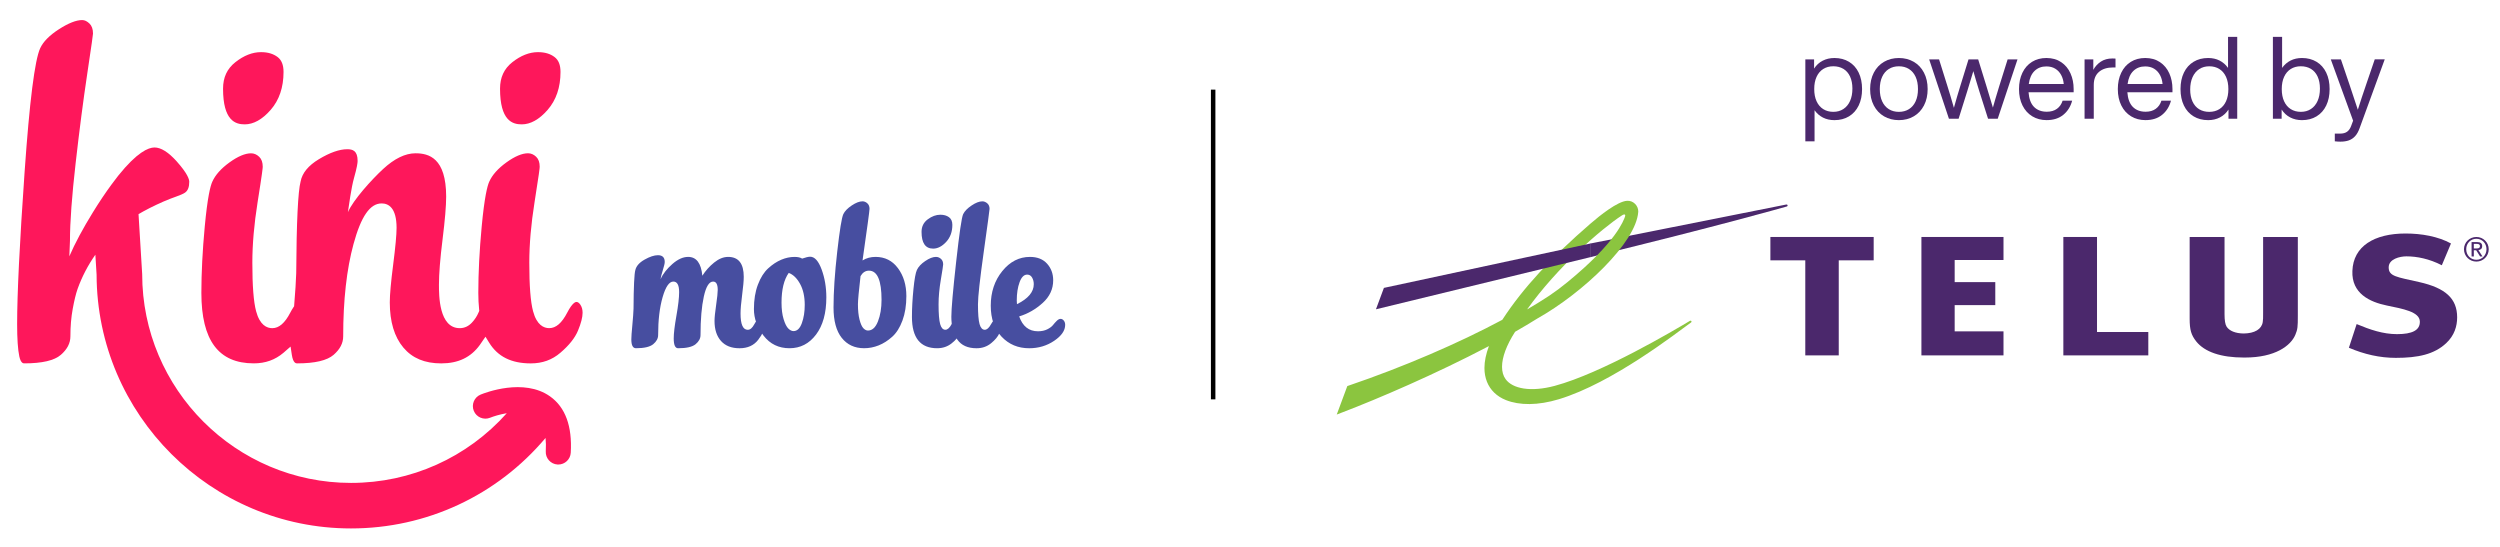
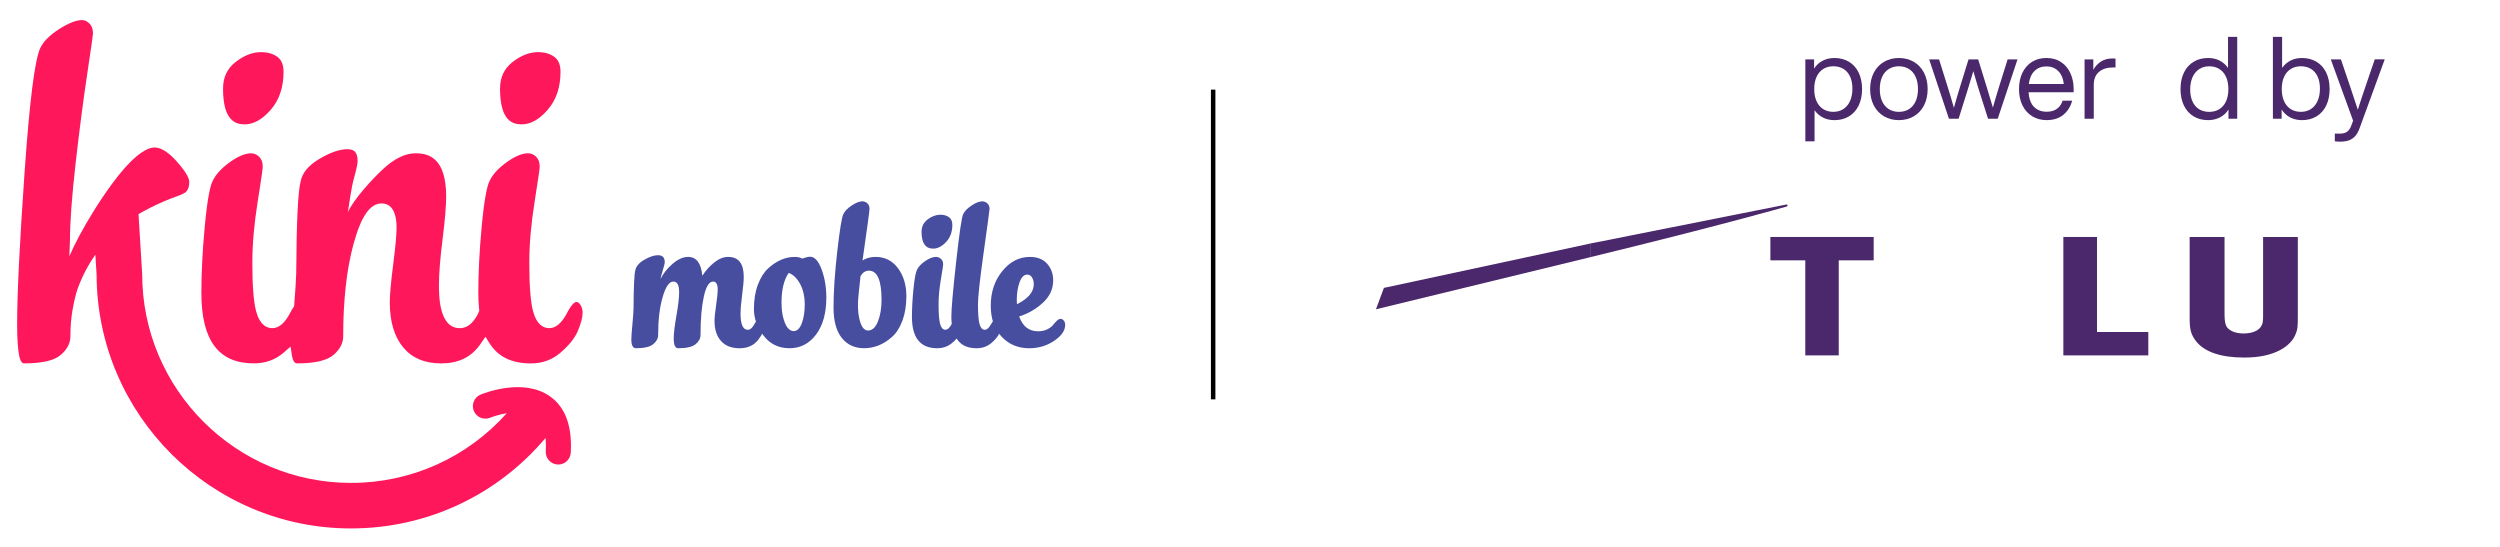
<svg xmlns="http://www.w3.org/2000/svg" version="1.1" id="Color" x="0px" y="0px" viewBox="0 0 1773 388" style="enable-background:new 0 0 1773 388;" xml:space="preserve">
  <style type="text/css">
	.st0{fill:#4B286C;}
	.st1{fill:#8BC53F;}
	.st2{fill:#474EA0;}
	.st3{fill:#FE175B;}
	.st4{fill:none;stroke:#000000;stroke-width:3.183;stroke-miterlimit:10;}
</style>
  <g>
    <g>
      <g>
        <g>
-           <polyline class="st0" points="1420.88,184.39 1420.88,168.06 1362.67,168.06 1362.67,252.04 1420.88,252.04 1420.88,235       1386.25,235 1386.25,216.39 1415.06,216.39 1415.06,200.08 1386.25,200.08 1386.25,184.39 1420.88,184.39     " />
          <polyline class="st0" points="1523.58,235.46 1487.2,235.46 1487.2,168.06 1463.33,168.06 1463.33,252.04 1523.58,252.04       1523.58,235.46     " />
-           <path class="st0" d="M1715.79,200.06c-16.1-3.64-21.74-4.04-21.74-10.45c0-5.95,7.96-7.81,12.57-7.81      c7.44,0,16.19,1.73,25.12,6.32l6.49-15.45c-9.14-5-20.88-7.07-32.19-7.07c-22.22,0-37.11,9.01-37.73,26.57      c-0.65,16.01,12.38,22.01,24.36,24.49c11.54,2.38,23.24,4.42,23.48,11.28c0.22,6.32-5.46,9.03-16.19,9.03      c-9.95,0-19.18-3.19-28.63-7.14l-5.5,16.79c10.84,4.63,21.86,7.17,33.22,7.17c15.78,0,27.28-2.46,35.77-10.41      c5.87-5.47,7.79-12.07,7.79-18.35C1742.6,211.73,1734.34,204.25,1715.79,200.06" />
          <polyline class="st0" points="1328.81,184.63 1328.81,168.06 1255.56,168.06 1255.56,184.63 1280.31,184.63 1280.31,252.04       1304.04,252.04 1304.04,184.63 1328.81,184.63     " />
          <path class="st0" d="M1605,168.06v53.36c0,4.18,0,5.34-0.26,6.96c-0.75,5.08-5.7,8.04-13.55,8.14      c-5.82-0.09-10.08-1.81-12.07-4.85c-1-1.57-1.48-4.38-1.48-8.86v-54.74h-24.74v57.88c0,8.02,1.07,11.63,4.68,16.21      c5.98,7.49,17.63,11.41,33.67,11.41c0.17,0,0.34,0,0.51,0c0.09,0,0.24,0,0.35,0c21.48,0,32.56-8.39,35.78-16.22      c1.6-3.8,1.73-5.6,1.73-13.27v-56.01H1605" />
          <g>
            <path class="st0" d="M1266.75,145.06l-138.8,27.63v9.67l0.45-0.12c91.68-22.28,138.35-35.67,138.72-35.78       c0.52-0.13,0.7-0.54,0.63-0.88C1267.68,145.24,1267.3,144.94,1266.75,145.06" />
-             <path class="st1" d="M1150.26,152.78c2.14-1.38,2.76-0.52,2.14,1.04c-1.03,2.49-5.72,17.52-40.67,46.2       c-9.11,7.47-15.6,11.67-28.72,19.44C1104.5,189.32,1135.89,162.12,1150.26,152.78 M1153.9,142.41       c-6.75,0.39-19.24,10.38-26.09,16.32c-27.31,23.62-47.61,45.34-62.38,68.08c-30.78,16.48-70.01,33.43-108.98,46.67l-0.93,0.32       l-7.5,20.2l4.28-1.66c24.78-9.44,66.15-27.18,103.65-46.9c-2.11,5.63-3.18,10.8-3.18,15.52c0,3.53,0.59,6.78,1.77,9.78       c2.36,5.92,7,10.42,13.45,12.99c9.59,3.83,22.69,3.91,37.63-0.62c38.17-11.58,83.43-47.08,93.29-54.14l0.37-0.27       c0.39-0.28,0.42-0.7,0.25-0.98c-0.21-0.32-0.66-0.4-1.04-0.19l0,0l0,0l-0.48,0.3c-10.58,6.32-61.97,36.84-95.38,45.81       c-17.01,4.57-29.98,2.07-34.87-4.78c-1.7-2.33-2.52-5.3-2.52-8.75c0-6.72,3.16-15.3,9.27-24.82       c5.62-3.21,10.86-6.33,15.59-9.29c32.6-18.32,70.15-53.94,71.74-75.67c0.01-0.15,0.01-0.32,0.01-0.49       c0-1.86-0.81-3.81-2.23-5.24C1158.08,143.06,1156.07,142.28,1153.9,142.41z" />
          </g>
          <polyline class="st0" points="1127.5,172.79 981.47,204.17 975.83,219.35 1127.95,182.37 1128.19,182.31 1128.19,172.64       1127.5,172.79     " />
        </g>
      </g>
    </g>
    <g>
-       <path class="st0" d="M1756.25,168.06c4.76,0,8.75,3.76,8.75,8.68c0,5.02-3.99,8.78-8.75,8.78c-4.79,0-8.8-3.76-8.8-8.78    C1747.45,171.81,1751.46,168.06,1756.25,168.06z M1756.25,184.23c4.04,0,7.17-3.22,7.17-7.5c0-4.18-3.12-7.4-7.17-7.4    c-4.09,0-7.21,3.22-7.21,7.4C1749.04,181.01,1752.16,184.23,1756.25,184.23z M1752.84,171.67h3.95c2.43,0,3.57,0.96,3.57,2.92    c0,1.84-1.17,2.61-2.68,2.78l2.92,4.51h-1.71l-2.78-4.39h-1.68v4.39h-1.59V171.67z M1754.43,176.2h1.66c1.4,0,2.68-0.07,2.68-1.68    c0-1.35-1.17-1.56-2.24-1.56h-2.1V176.2z" />
-     </g>
+       </g>
    <g>
      <path class="st0" d="M1311.32,43.83c2.96,1.79,5.25,4.35,6.85,7.67c1.6,3.32,2.41,7.21,2.41,11.67s-0.8,8.35-2.41,11.67    c-1.61,3.32-3.89,5.87-6.85,7.67c-2.97,1.8-6.4,2.69-10.32,2.69c-3.05,0-5.75-0.6-8.12-1.8c-2.37-1.2-4.37-2.94-6-5.22v22.03    h-6.53V42.12h6.2v6.53c1.58-2.45,3.6-4.31,6.08-5.59c2.47-1.28,5.26-1.92,8.36-1.92C1304.92,41.14,1308.36,42.04,1311.32,43.83z     M1307.33,77.32c2.04-1.33,3.62-3.24,4.73-5.71c1.11-2.47,1.67-5.4,1.67-8.77c0-3.32-0.56-6.17-1.67-8.57    c-1.12-2.39-2.69-4.2-4.73-5.43c-2.04-1.22-4.42-1.84-7.14-1.84c-2.72,0-5.1,0.64-7.14,1.92c-2.04,1.28-3.62,3.13-4.73,5.55    c-1.12,2.42-1.67,5.32-1.67,8.69c0,3.37,0.56,6.27,1.67,8.69c1.11,2.42,2.69,4.27,4.73,5.55c2.04,1.28,4.42,1.92,7.14,1.92    C1302.91,79.32,1305.29,78.66,1307.33,77.32z" />
      <path class="st0" d="M1336.17,82.51c-3.1-1.8-5.52-4.36-7.26-7.71c-1.74-3.34-2.61-7.22-2.61-11.63s0.87-8.28,2.61-11.63    c1.74-3.35,4.16-5.92,7.26-7.71c3.1-1.8,6.61-2.69,10.53-2.69c3.92,0,7.42,0.9,10.52,2.69c3.1,1.79,5.52,4.36,7.26,7.71    c1.74,3.34,2.61,7.22,2.61,11.63s-0.87,8.28-2.61,11.63c-1.74,3.35-4.16,5.91-7.26,7.71c-3.1,1.8-6.61,2.69-10.52,2.69    C1342.78,85.2,1339.27,84.3,1336.17,82.51z M1353.83,77.41c2.04-1.28,3.62-3.13,4.73-5.55c1.11-2.42,1.67-5.32,1.67-8.69    c0-3.37-0.56-6.27-1.67-8.69c-1.12-2.42-2.69-4.27-4.73-5.55c-2.04-1.28-4.42-1.92-7.14-1.92c-2.72,0-5.1,0.64-7.14,1.92    c-2.04,1.28-3.62,3.13-4.73,5.55c-1.11,2.42-1.67,5.32-1.67,8.69c0,3.37,0.56,6.27,1.67,8.69c1.11,2.42,2.69,4.27,4.73,5.55    c2.04,1.28,4.42,1.92,7.14,1.92C1349.41,79.32,1351.79,78.69,1353.83,77.41z" />
      <path class="st0" d="M1430.81,42.12l-14.03,42.1h-6.85l-6.2-19.5c-1.58-5.06-2.99-9.82-4.24-14.28    c-1.58,5.44-3.02,10.2-4.33,14.28l-6.12,19.5h-6.85l-14.03-42.1h7.02l5.96,19.01c1.25,3.92,2.77,9.03,4.57,15.34    c1.47-5.33,2.96-10.44,4.49-15.34l5.87-19.01h6.85l5.87,19.01c2.07,6.75,3.59,11.8,4.57,15.18c0.92-3.37,2.42-8.43,4.49-15.18    l5.96-19.01H1430.81z" />
      <path class="st0" d="M1470.63,65.45h-31.98c0.33,4.62,1.62,8.08,3.87,10.36c2.26,2.28,5.29,3.43,9.1,3.43    c2.88,0,5.27-0.69,7.18-2.08c1.9-1.39,3.23-3.3,4-5.75h6.77c-1.09,4.13-3.17,7.47-6.24,9.99c-3.07,2.53-7.03,3.79-11.87,3.79    c-3.81,0-7.19-0.9-10.16-2.69c-2.96-1.8-5.28-4.35-6.93-7.67c-1.66-3.32-2.49-7.21-2.49-11.67c0-4.35,0.8-8.2,2.41-11.54    c1.6-3.35,3.88-5.93,6.81-7.75c2.94-1.82,6.34-2.73,10.2-2.73c4.08,0,7.57,0.98,10.48,2.94c2.91,1.96,5.11,4.61,6.61,7.96    c1.5,3.34,2.24,7.06,2.24,11.14V65.45z M1442.93,50.28c-2.2,2.12-3.58,5.22-4.12,9.3h24.8c-0.22-2.39-0.83-4.53-1.84-6.4    c-1.01-1.88-2.39-3.36-4.16-4.45c-1.77-1.09-3.87-1.63-6.32-1.63C1447.92,47.1,1445.13,48.16,1442.93,50.28z" />
      <path class="st0" d="M1500.32,41.55v6.28h-1.63c-4.3,0-7.67,1.06-10.12,3.18c-2.45,2.12-3.67,5.19-3.67,9.22v23.99h-6.53v-42.1    h6.2v7.42c1.31-2.39,3.09-4.34,5.35-5.83c2.26-1.5,4.99-2.24,8.2-2.24C1498.99,41.47,1499.72,41.49,1500.32,41.55z" />
-       <path class="st0" d="M1540.71,65.45h-31.98c0.33,4.62,1.62,8.08,3.87,10.36c2.26,2.28,5.29,3.43,9.1,3.43    c2.88,0,5.27-0.69,7.18-2.08c1.9-1.39,3.23-3.3,4-5.75h6.77c-1.09,4.13-3.17,7.47-6.24,9.99c-3.07,2.53-7.03,3.79-11.87,3.79    c-3.81,0-7.19-0.9-10.16-2.69c-2.96-1.8-5.28-4.35-6.93-7.67c-1.66-3.32-2.49-7.21-2.49-11.67c0-4.35,0.8-8.2,2.41-11.54    c1.6-3.35,3.88-5.93,6.81-7.75c2.94-1.82,6.34-2.73,10.2-2.73c4.08,0,7.57,0.98,10.48,2.94c2.91,1.96,5.11,4.61,6.61,7.96    c1.5,3.34,2.24,7.06,2.24,11.14V65.45z M1513.01,50.28c-2.2,2.12-3.58,5.22-4.12,9.3h24.8c-0.22-2.39-0.83-4.53-1.84-6.4    c-1.01-1.88-2.39-3.36-4.16-4.45c-1.77-1.09-3.87-1.63-6.32-1.63C1518,47.1,1515.21,48.16,1513.01,50.28z" />
      <path class="st0" d="M1586.64,26.13v58.09h-6.2v-6.53c-1.58,2.45-3.6,4.31-6.08,5.59c-2.48,1.28-5.26,1.92-8.36,1.92    c-3.92,0-7.36-0.9-10.32-2.69c-2.96-1.8-5.25-4.35-6.85-7.67c-1.6-3.32-2.41-7.21-2.41-11.67s0.8-8.35,2.41-11.67    c1.6-3.32,3.89-5.88,6.85-7.67c2.96-1.8,6.4-2.69,10.32-2.69c3.04,0,5.75,0.6,8.12,1.8c2.37,1.2,4.36,2.94,6,5.22V26.13H1586.64z     M1573.96,77.41c2.04-1.28,3.62-3.13,4.73-5.55c1.11-2.42,1.67-5.32,1.67-8.69c0-3.37-0.56-6.27-1.67-8.69    c-1.12-2.42-2.69-4.27-4.73-5.55c-2.04-1.28-4.42-1.92-7.14-1.92c-2.72,0-5.1,0.67-7.14,2c-2.04,1.33-3.62,3.24-4.73,5.71    c-1.11,2.48-1.67,5.4-1.67,8.77c0,3.32,0.56,6.17,1.67,8.57c1.11,2.39,2.69,4.2,4.73,5.43c2.04,1.22,4.42,1.84,7.14,1.84    C1569.54,79.32,1571.92,78.69,1573.96,77.41z" />
      <path class="st0" d="M1642.9,43.83c2.97,1.79,5.25,4.35,6.85,7.67c1.6,3.32,2.41,7.21,2.41,11.67s-0.8,8.35-2.41,11.67    c-1.6,3.32-3.89,5.87-6.85,7.67c-2.96,1.8-6.4,2.69-10.32,2.69c-3.1,0-5.89-0.64-8.36-1.92c-2.48-1.28-4.5-3.14-6.08-5.59v6.53    h-6.2V26.13h6.53v22.03c1.63-2.28,3.63-4.02,6-5.22c2.37-1.2,5.07-1.8,8.12-1.8C1636.49,41.14,1639.93,42.04,1642.9,43.83z     M1638.9,77.32c2.04-1.33,3.62-3.24,4.73-5.71c1.11-2.47,1.67-5.4,1.67-8.77c0-3.32-0.56-6.17-1.67-8.57    c-1.11-2.39-2.69-4.2-4.73-5.43c-2.04-1.22-4.42-1.84-7.14-1.84c-2.72,0-5.1,0.64-7.14,1.92c-2.04,1.28-3.62,3.13-4.73,5.55    c-1.11,2.42-1.67,5.32-1.67,8.69c0,3.37,0.56,6.27,1.67,8.69c1.11,2.42,2.69,4.27,4.73,5.55c2.04,1.28,4.42,1.92,7.14,1.92    C1634.48,79.32,1636.86,78.66,1638.9,77.32z" />
      <path class="st0" d="M1691.24,42.12l-17.78,48.71c-0.87,2.45-1.95,4.36-3.22,5.75c-1.28,1.39-2.76,2.38-4.45,2.98    c-1.69,0.6-3.7,0.9-6.04,0.9c-1.2,0-2.5-0.08-3.91-0.24v-5.47h3.83c2.01,0,3.63-0.44,4.86-1.31c1.22-0.87,2.16-2.18,2.82-3.92    l1.47-3.92l-15.83-43.49h7.18l5.96,17.54c1.41,4.08,3.43,10.15,6.04,18.19c1.74-5.55,3.75-11.64,6.04-18.28l5.96-17.46H1691.24z" />
    </g>
  </g>
  <g>
    <g>
      <path class="st2" d="M538.94,226.14c1.04,0,1.87,0.45,2.48,1.34c0.61,0.89,0.92,1.96,0.92,3.21c0,2.85-1.54,6.28-4.61,10.28    c-3.07,4.01-7.5,6.01-13.26,6.01c-5.67,0-10.05-1.71-13.12-5.14c-3.07-3.43-4.61-8.17-4.61-14.23c0-2.31,0.38-6.08,1.14-11.29    c0.76-5.21,1.13-8.79,1.13-10.75c0-3.92-1.09-5.88-3.26-5.88c-2.84,0-5.04,3.54-6.6,10.62c-1.56,7.08-2.34,16.18-2.34,27.31    c0,2.4-1.16,4.56-3.48,6.48c-2.32,1.91-6.45,2.87-12.41,2.87c-2.08,0-3.12-2.31-3.12-6.95c0-3.56,0.64-8.95,1.92-16.16    c1.28-7.21,1.92-12.78,1.92-16.7c0-4.99-1.37-7.48-4.11-7.48c-2.93,0-5.46,3.67-7.59,11.02c-2.13,7.35-3.19,16.32-3.19,26.91    c0,2.4-1.16,4.56-3.48,6.48c-2.32,1.91-6.41,2.87-12.27,2.87c-2.18,0-3.26-2.09-3.26-6.28c0-1.69,0.23-5.03,0.71-10.02    c0.47-4.99,0.76-8.9,0.85-11.75c0.09-15.58,0.52-24.71,1.28-27.38c0.66-2.85,2.84-5.32,6.53-7.41c3.69-2.09,6.86-3.14,9.5-3.14    c3.21,0,4.82,1.6,4.82,4.81c0,0.98-0.43,2.83-1.28,5.54c-0.85,2.72-1.42,4.92-1.7,6.61c1.8-3.83,4.61-7.41,8.44-10.75    c3.83-3.34,7.54-5.01,11.14-5.01c5.86,0,9.22,4.45,10.07,13.36c2.27-3.56,5.06-6.68,8.37-9.35c3.31-2.67,6.62-4.01,9.93-4.01    c7.38,0,11.07,4.72,11.07,14.16c0,2.76-0.38,7.01-1.14,12.76c-0.76,5.74-1.13,10.17-1.13,13.29c0,7.66,1.7,11.49,5.11,11.49    c1.7,0,3.24-1.29,4.61-3.87C536.27,227.43,537.62,226.14,538.94,226.14z" />
      <path class="st2" d="M574.55,182.06c3.21,0,5.93,3.03,8.16,9.08c2.22,6.06,3.33,12.65,3.33,19.77c0,11.13-2.44,19.92-7.31,26.38    c-4.87,6.46-11.14,9.68-18.8,9.68c-7.66,0-13.78-2.96-18.37-8.88c-4.59-5.92-6.88-12.22-6.88-18.9c0-6.59,0.94-12.38,2.84-17.36    c1.89-4.99,4.33-8.84,7.31-11.55c2.98-2.72,6.05-4.74,9.22-6.08c3.17-1.34,6.31-2,9.43-2c2.36,0,4.16,0.4,5.39,1.2    C571.43,182.51,573.32,182.06,574.55,182.06z M562.77,234.82c2.55,0,4.52-1.87,5.89-5.61c1.37-3.74,2.06-8.06,2.06-12.96    c0-5.96-1.11-10.95-3.33-14.96c-2.22-4.01-4.89-6.59-8.02-7.75c-3.4,4.81-5.11,11.84-5.11,21.1c0,4.63,0.5,8.55,1.49,11.75    c0.99,3.21,2.1,5.41,3.33,6.61C560.31,234.22,561.54,234.82,562.77,234.82z" />
      <path class="st2" d="M620.94,182.19c6.62,0,11.92,2.67,15.89,8.01c3.97,5.34,5.96,11.93,5.96,19.77c0,6.59-0.92,12.38-2.77,17.36    c-1.84,4.99-4.28,8.84-7.31,11.55c-3.03,2.72-6.22,4.74-9.58,6.08c-3.36,1.34-6.79,2-10.28,2c-6.72,0-12.01-2.45-15.89-7.35    c-3.88-4.9-5.82-12.07-5.82-21.5c0-11.04,0.87-24.24,2.62-39.6c1.75-15.36,3.19-24.24,4.33-26.65c1.04-2.14,3.03-4.18,5.96-6.14    c2.93-1.96,5.48-2.94,7.66-2.94c1.23,0,2.36,0.47,3.4,1.4c1.04,0.93,1.56,2.25,1.56,3.94c0,1.34-1.66,13.54-4.96,36.6    C614.36,183.04,617.44,182.19,620.94,182.19z M615.55,234.42c3.03,0,5.39-2.16,7.09-6.48c1.7-4.32,2.55-9.42,2.55-15.29    c0-13.8-2.98-20.7-8.94-20.7c-2.46,0-4.45,1.29-5.96,3.87c-1.23,10.6-1.84,17.28-1.84,20.04c0,4.27,0.38,7.88,1.13,10.82    c0.76,2.94,1.65,4.96,2.7,6.08C613.32,233.86,614.41,234.42,615.55,234.42z" />
      <path class="st2" d="M663.78,182.19c1.32,0,2.5,0.47,3.55,1.4c1.04,0.93,1.56,2.25,1.56,3.94c0,0.71-0.55,4.27-1.63,10.68    c-1.09,6.41-1.63,12.29-1.63,17.63c0,6.68,0.38,11.35,1.13,14.02c0.76,2.67,1.99,4.01,3.69,4.01c1.51,0,2.98-1.29,4.4-3.87    c1.42-2.58,2.79-3.87,4.11-3.87c0.94,0,1.75,0.45,2.41,1.34c0.66,0.89,0.99,1.96,0.99,3.21c0,1.52-0.52,3.45-1.56,5.81    c-1.04,2.36-3,4.7-5.89,7.01c-2.89,2.31-6.31,3.47-10.28,3.47c-11.92,0-17.88-7.39-17.88-22.17c0-5.96,0.35-12.53,1.06-19.7    c0.71-7.17,1.54-11.73,2.48-13.69c1.04-2.22,3-4.32,5.89-6.28C659.07,183.17,661.6,182.19,663.78,182.19z M675.41,159.49    c0,4.9-1.47,8.93-4.4,12.09c-2.93,3.16-6.01,4.74-9.22,4.74c-5.49,0-8.23-3.96-8.23-11.89c0-3.74,1.47-6.7,4.4-8.88    c2.93-2.18,5.91-3.27,8.94-3.27c2.46,0,4.49,0.58,6.1,1.74C674.61,155.17,675.41,156.99,675.41,159.49z" />
      <path class="st2" d="M696.69,142.79c1.23,0,2.39,0.47,3.48,1.4c1.09,0.93,1.63,2.25,1.63,3.94c0,0.71-1.37,10.84-4.11,30.39    c-2.74,19.55-4.11,31.99-4.11,37.33c0,6.68,0.38,11.35,1.13,14.02c0.76,2.67,1.99,4.01,3.69,4.01c1.51,0,2.98-1.29,4.4-3.87    c1.42-2.58,2.79-3.87,4.11-3.87c0.94,0,1.75,0.45,2.41,1.34c0.66,0.89,0.99,1.87,0.99,2.94c0,1.6-0.52,3.59-1.56,5.94    c-1.04,2.36-3,4.72-5.89,7.08c-2.89,2.36-6.31,3.54-10.28,3.54c-6.24,0-10.78-2.05-13.62-6.14c-2.84-4.09-4.26-9.48-4.26-16.16    c0-5.61,1.14-18.61,3.41-39c2.27-20.39,3.92-31.66,4.96-33.79c1.04-2.14,3.03-4.18,5.96-6.14    C691.96,143.77,694.51,142.79,696.69,142.79z" />
      <path class="st2" d="M749.46,227.54c0.94-0.93,1.84-1.4,2.7-1.4c0.85,0,1.61,0.4,2.27,1.2c0.66,0.8,0.99,1.83,0.99,3.07    c0,4.01-2.6,7.77-7.8,11.29c-5.2,3.52-11.11,5.28-17.73,5.28c-7.85,0-14.35-2.72-19.51-8.15c-5.16-5.43-7.73-12.78-7.73-22.04    c0-9.62,2.72-17.79,8.16-24.51c5.44-6.72,11.99-10.08,19.65-10.08c5.2,0,9.24,1.6,12.13,4.81c2.88,3.21,4.33,7.12,4.33,11.75    c0,6.23-2.48,11.6-7.45,16.09c-4.97,4.5-10.52,7.68-16.67,9.55c2.46,7.03,6.9,10.55,13.34,10.55c2.55,0,4.75-0.47,6.6-1.4    s3.19-1.94,4.04-3.01C747.62,229.47,748.51,228.47,749.46,227.54z M728.47,194.75c-2.27,0-4.07,1.8-5.39,5.41    c-1.33,3.61-1.99,7.95-1.99,13.02c0,1.16,0.05,2,0.14,2.54c7.94-3.92,11.92-8.64,11.92-14.16c0-1.78-0.4-3.36-1.21-4.74    C731.14,195.44,729.98,194.75,728.47,194.75z" />
    </g>
    <path class="st3" d="M173.55,88.2c-6.59,0-15.36-2.62-15.36-25.29c0-8,2.85-14.15,8.71-18.78c6-4.75,12.12-7.15,18.19-7.15   c4.86,0,8.73,1.15,11.83,3.5c2.8,2.15,4.17,5.61,4.17,10.57c0,10.9-3.07,19.94-9.13,26.88C186,84.74,179.81,88.2,173.55,88.2z" />
    <path class="st3" d="M376.4,257.72c-13.75,0-23.4-4.8-29.49-14.69l-2.61-4.22c0,0-3.72,5.43-4.01,5.83   c-6.36,8.8-15.31,13.08-27.35,13.08c-11.72,0-20.5-3.66-26.85-11.19c-6.41-7.59-9.65-18.37-9.65-32.05c0-5.42,0.8-14.39,2.38-26.67   c1.63-12.74,2.43-21.31,2.43-26.21c0-14.32-5.77-17.33-10.6-17.33c-8.24,0-14.58,9.16-19.94,28.82   c-4.86,17.81-7.32,39.82-7.32,65.42c0,4.84-2.21,9.13-6.75,13.11c-4.61,4.04-13.33,6.09-25.92,6.09c-0.7,0-2.84,0-3.76-6.09   l-0.88-5.83l-4.99,4.36c-5.97,5.08-12.88,7.55-21.13,7.55c-25,0-37.15-16.34-37.15-49.97c0-14.15,0.8-29.96,2.39-46.97   c1.94-20.86,3.97-28.81,5.33-31.81c2.12-4.82,6.24-9.44,12.25-13.78c5.92-4.27,11.05-6.44,15.25-6.44c2.14,0,4.04,0.81,5.79,2.48   c1.69,1.62,2.51,3.94,2.51,7.11c0,0.7-0.36,4.55-3.65,25.13c-2.47,15.5-3.72,29.9-3.72,42.81c0,16.47,0.87,27.75,2.67,34.48   c2.64,9.93,7.69,12.01,11.45,12.01c4.78,0,8.97-3.61,12.8-11.04c0.74-1.43,1.49-2.7,2.21-3.77l0.48-0.7l0.07-0.85   c0.78-9.31,1.26-16.94,1.44-22.66c0.21-36.16,1.26-57.99,3.1-64.97c1.15-6.09,5.5-11.34,12.97-15.85   c7.79-4.69,14.56-7.07,20.12-7.07c3.82,0,7.35,1.01,7.35,8.31c0,1.4-0.45,4.66-2.6,12.26c-1.85,6.5-3.63,19.67-4.29,24.07l0,0   c3.84-8.72,16.67-22.92,24.97-30.6c8-7.4,15.72-11.16,22.96-11.16c9.34,0,21.76,3.19,21.76,30.74c0,6.48-0.85,16.65-2.54,30.2   c-1.72,13.79-2.58,24.65-2.58,32.29c0,7.61,0,30.79,14.76,30.79c3.27,0,6.16-1.31,8.6-3.9c2.08-2.21,3.7-4.7,4.81-7.4l0.1-0.18   l0.33-0.85l-0.09-0.79c-0.39-3.73-0.59-7.73-0.59-11.91c0-14.13,0.8-29.93,2.39-46.97c1.95-20.88,3.98-28.82,5.33-31.81   c2.12-4.82,6.23-9.44,12.25-13.78c5.93-4.27,11.06-6.44,15.26-6.44c2.14,0,4.04,0.81,5.78,2.47c1.7,1.62,2.52,3.95,2.52,7.12   c0,0.85-0.47,5.24-3.65,25.13c-2.47,15.45-3.72,29.86-3.72,42.81c0,16.47,0.87,27.75,2.67,34.48c2.64,9.93,7.69,12.01,11.45,12.01   c4.78,0,8.97-3.61,12.8-11.04c3.71-7.18,6-7.54,6.42-7.54c0.71,0,1.67,0.21,2.8,1.83c1.11,1.6,1.66,3.51,1.66,5.84   c0,3.18-1.1,7.46-3.28,12.7c-2.14,5.16-6.32,10.41-12.41,15.61C391.57,255.24,384.65,257.72,376.4,257.72z" />
    <path class="st3" d="M369.99,88.2c-6.59,0-15.36-2.62-15.36-25.29c0-8,2.85-14.15,8.7-18.78c6.01-4.75,12.13-7.15,18.19-7.15   c4.87,0,8.73,1.14,11.81,3.5c2.82,2.15,4.19,5.61,4.19,10.57c0,10.89-3.08,19.93-9.14,26.88C382.43,84.74,376.25,88.2,369.99,88.2z   " />
    <path class="st3" d="M390.14,281.15c-18.68-13.3-46.21-2.57-49.29-1.31c-4.52,1.86-6.68,7.03-4.83,11.56   c1.85,4.53,7.04,6.69,11.56,4.86c2.44-0.99,6.86-2.39,11.83-3.22c-28.12,31.52-67.94,49.44-110.47,49.44   c-81.68,0-148.11-66.43-148.11-148.11l-2.59-42.51c4.7-2.75,10.48-5.75,17.57-8.87c7.16-3.15,12.63-4.49,15.34-6.33   c2.07-1.39,3.07-3.94,3.07-7.75c0-1.68-1.16-5.81-8.95-14.5c-5.85-6.52-11.14-9.82-15.7-9.82c-4.39,0-12.43,3.46-25.68,19.96   c-1.45,1.84-3.04,3.88-4.62,6.07c-4.3,5.81-9.01,12.82-13.47,20.09c-6.59,10.66-12.72,21.93-16.63,31.1l0.45-10.92   c0-13.31,1.36-31.91,4.04-55.32c2.65-23.29,5.39-44.44,8.17-62.91c3.33-22.28,4.1-28,4.13-28.84c0-3.16-0.84-5.52-2.52-7.14   c-1.74-1.65-3.42-2.45-5.17-2.45c-4.23,0-9.79,2.2-16.5,6.52c-6.72,4.33-11.14,8.85-13.24,13.4c-3.88,8.33-7.59,37.88-11.08,87.78   c-3.52,50.25-5.3,86.59-5.3,107.93c0,10.43,0.52,18.12,1.55,22.9c1.07,4.94,2.87,4.94,3.55,4.94c12.6,0,21.32-2.03,25.93-6.07   c4.52-3.97,6.75-8.27,6.75-13.11c0-7.01,0.55-13.56,1.65-19.51c1.1-5.97,2.2-10.5,3.33-13.76c0.03-0.13,0.1-0.29,0.16-0.48   c3.1-8.59,7.33-16.7,12.56-24.13l0.87,14.21c0.29,99.25,81.1,179.92,180.41,179.92c53.54,0,103.57-23.34,137.98-64.16   c0.3,2.83,0.37,5.97,0.17,9.46c-0.27,4.89,3.47,9.08,8.36,9.36c0.17,0.01,0.34,0.01,0.51,0.01c4.67,0,8.58-3.65,8.85-8.38   C405.88,302.26,400.94,288.83,390.14,281.15z" />
  </g>
  <line class="st4" x1="860.37" y1="63.57" x2="860.37" y2="283.22" />
</svg>